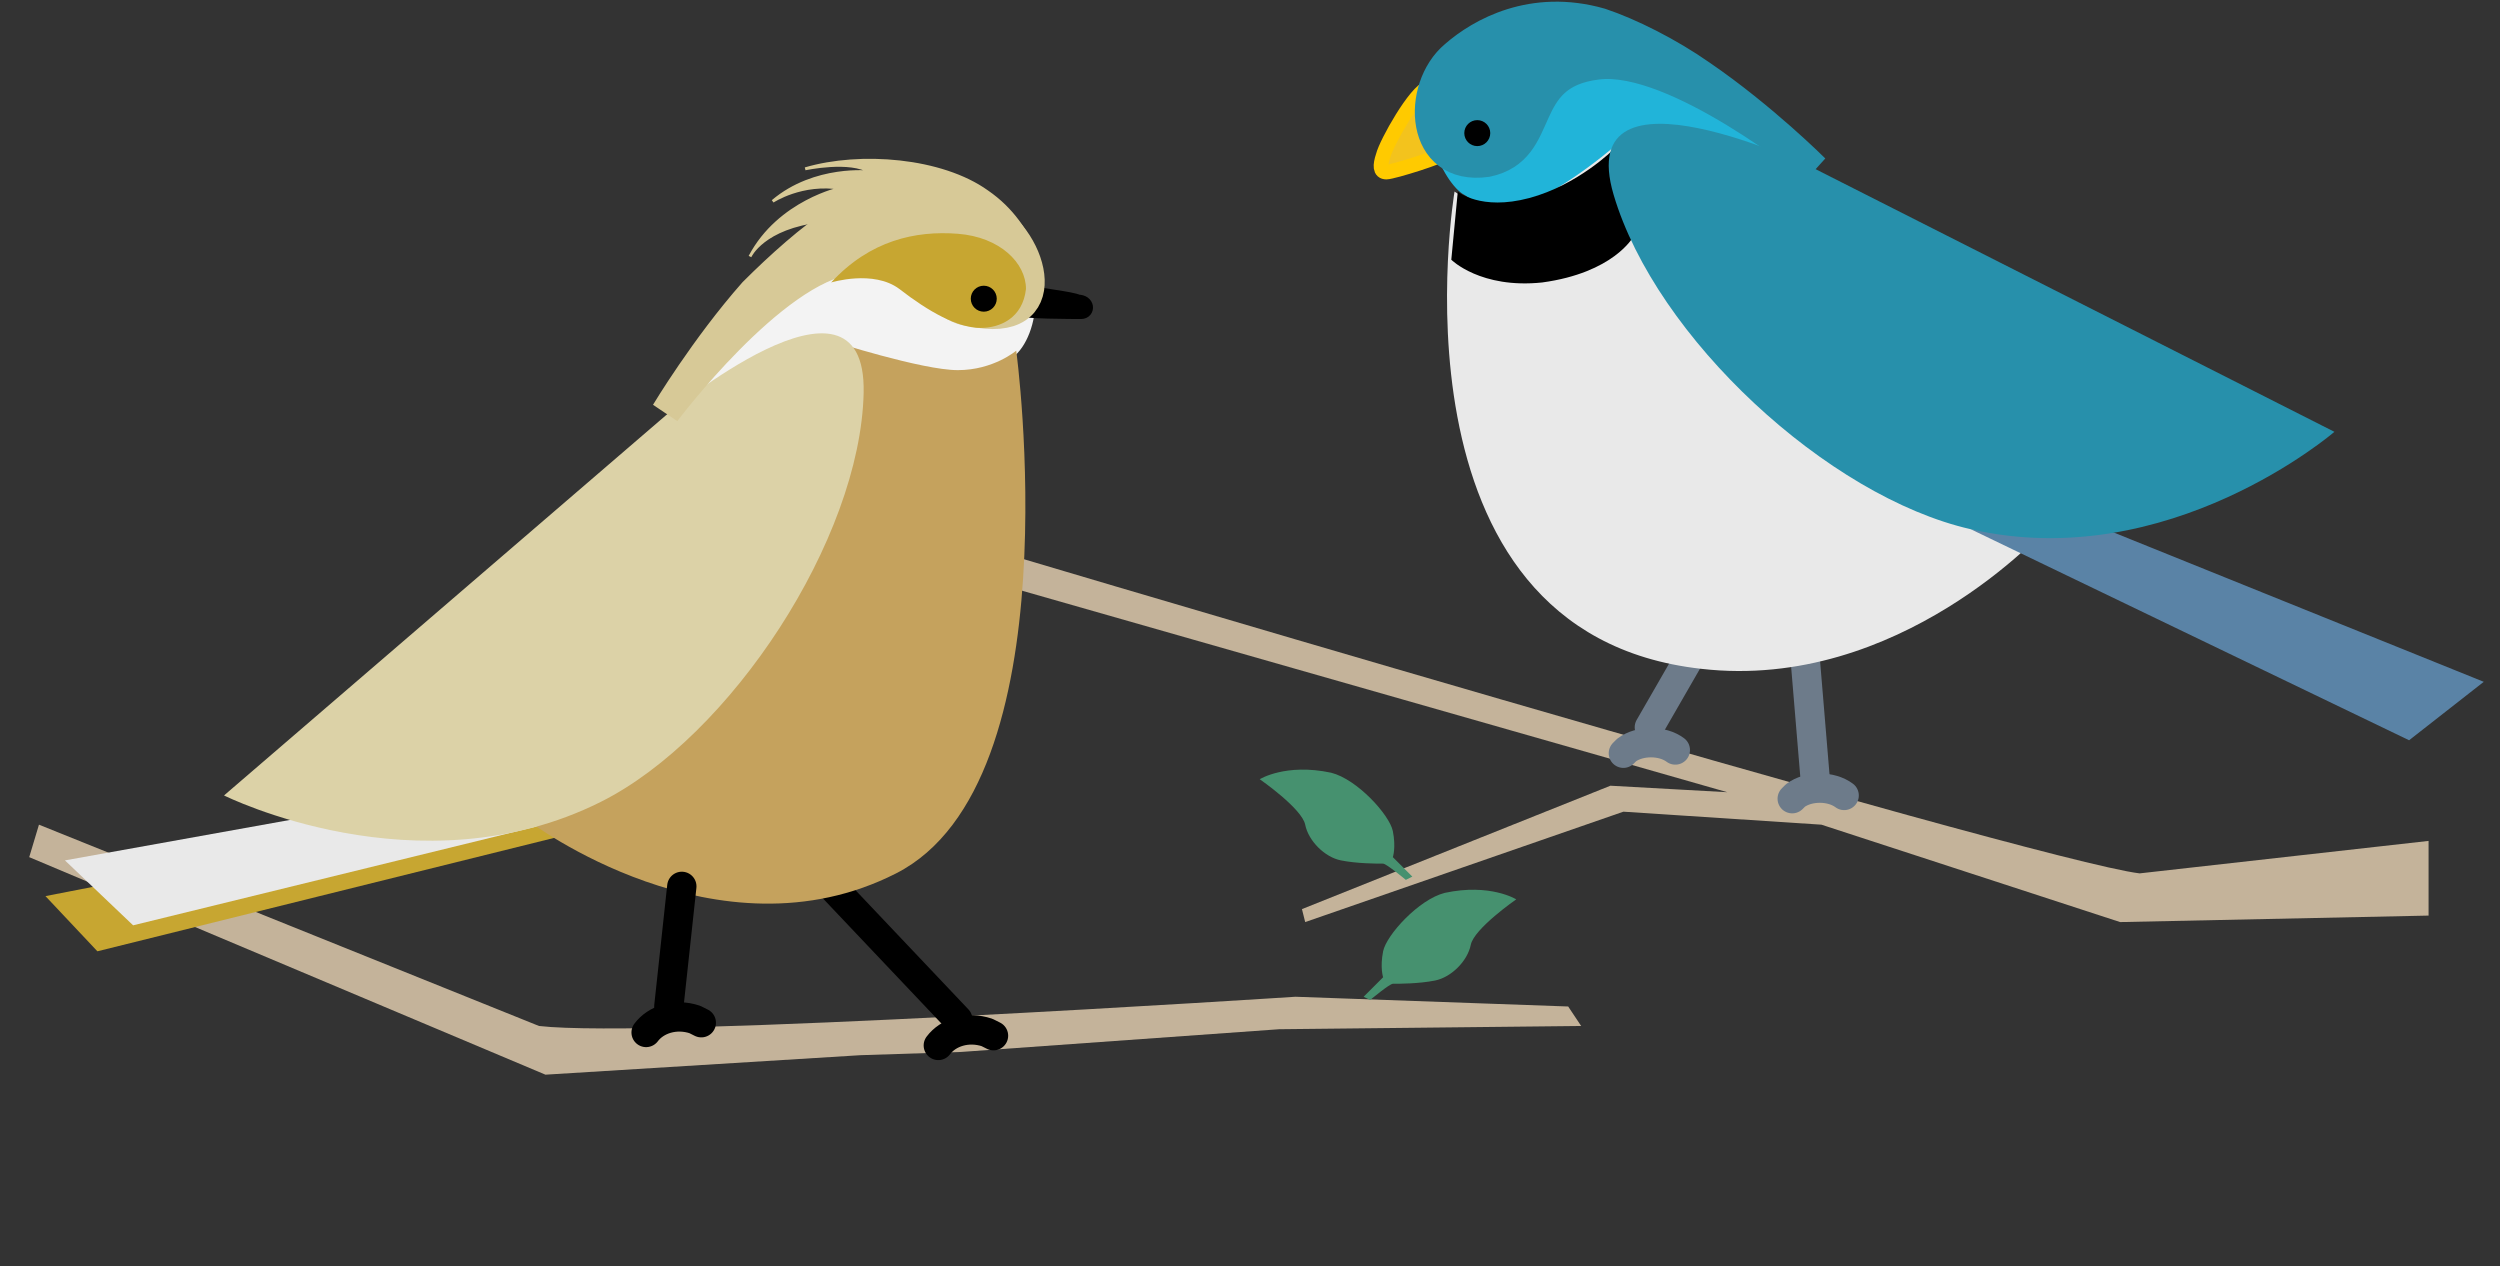
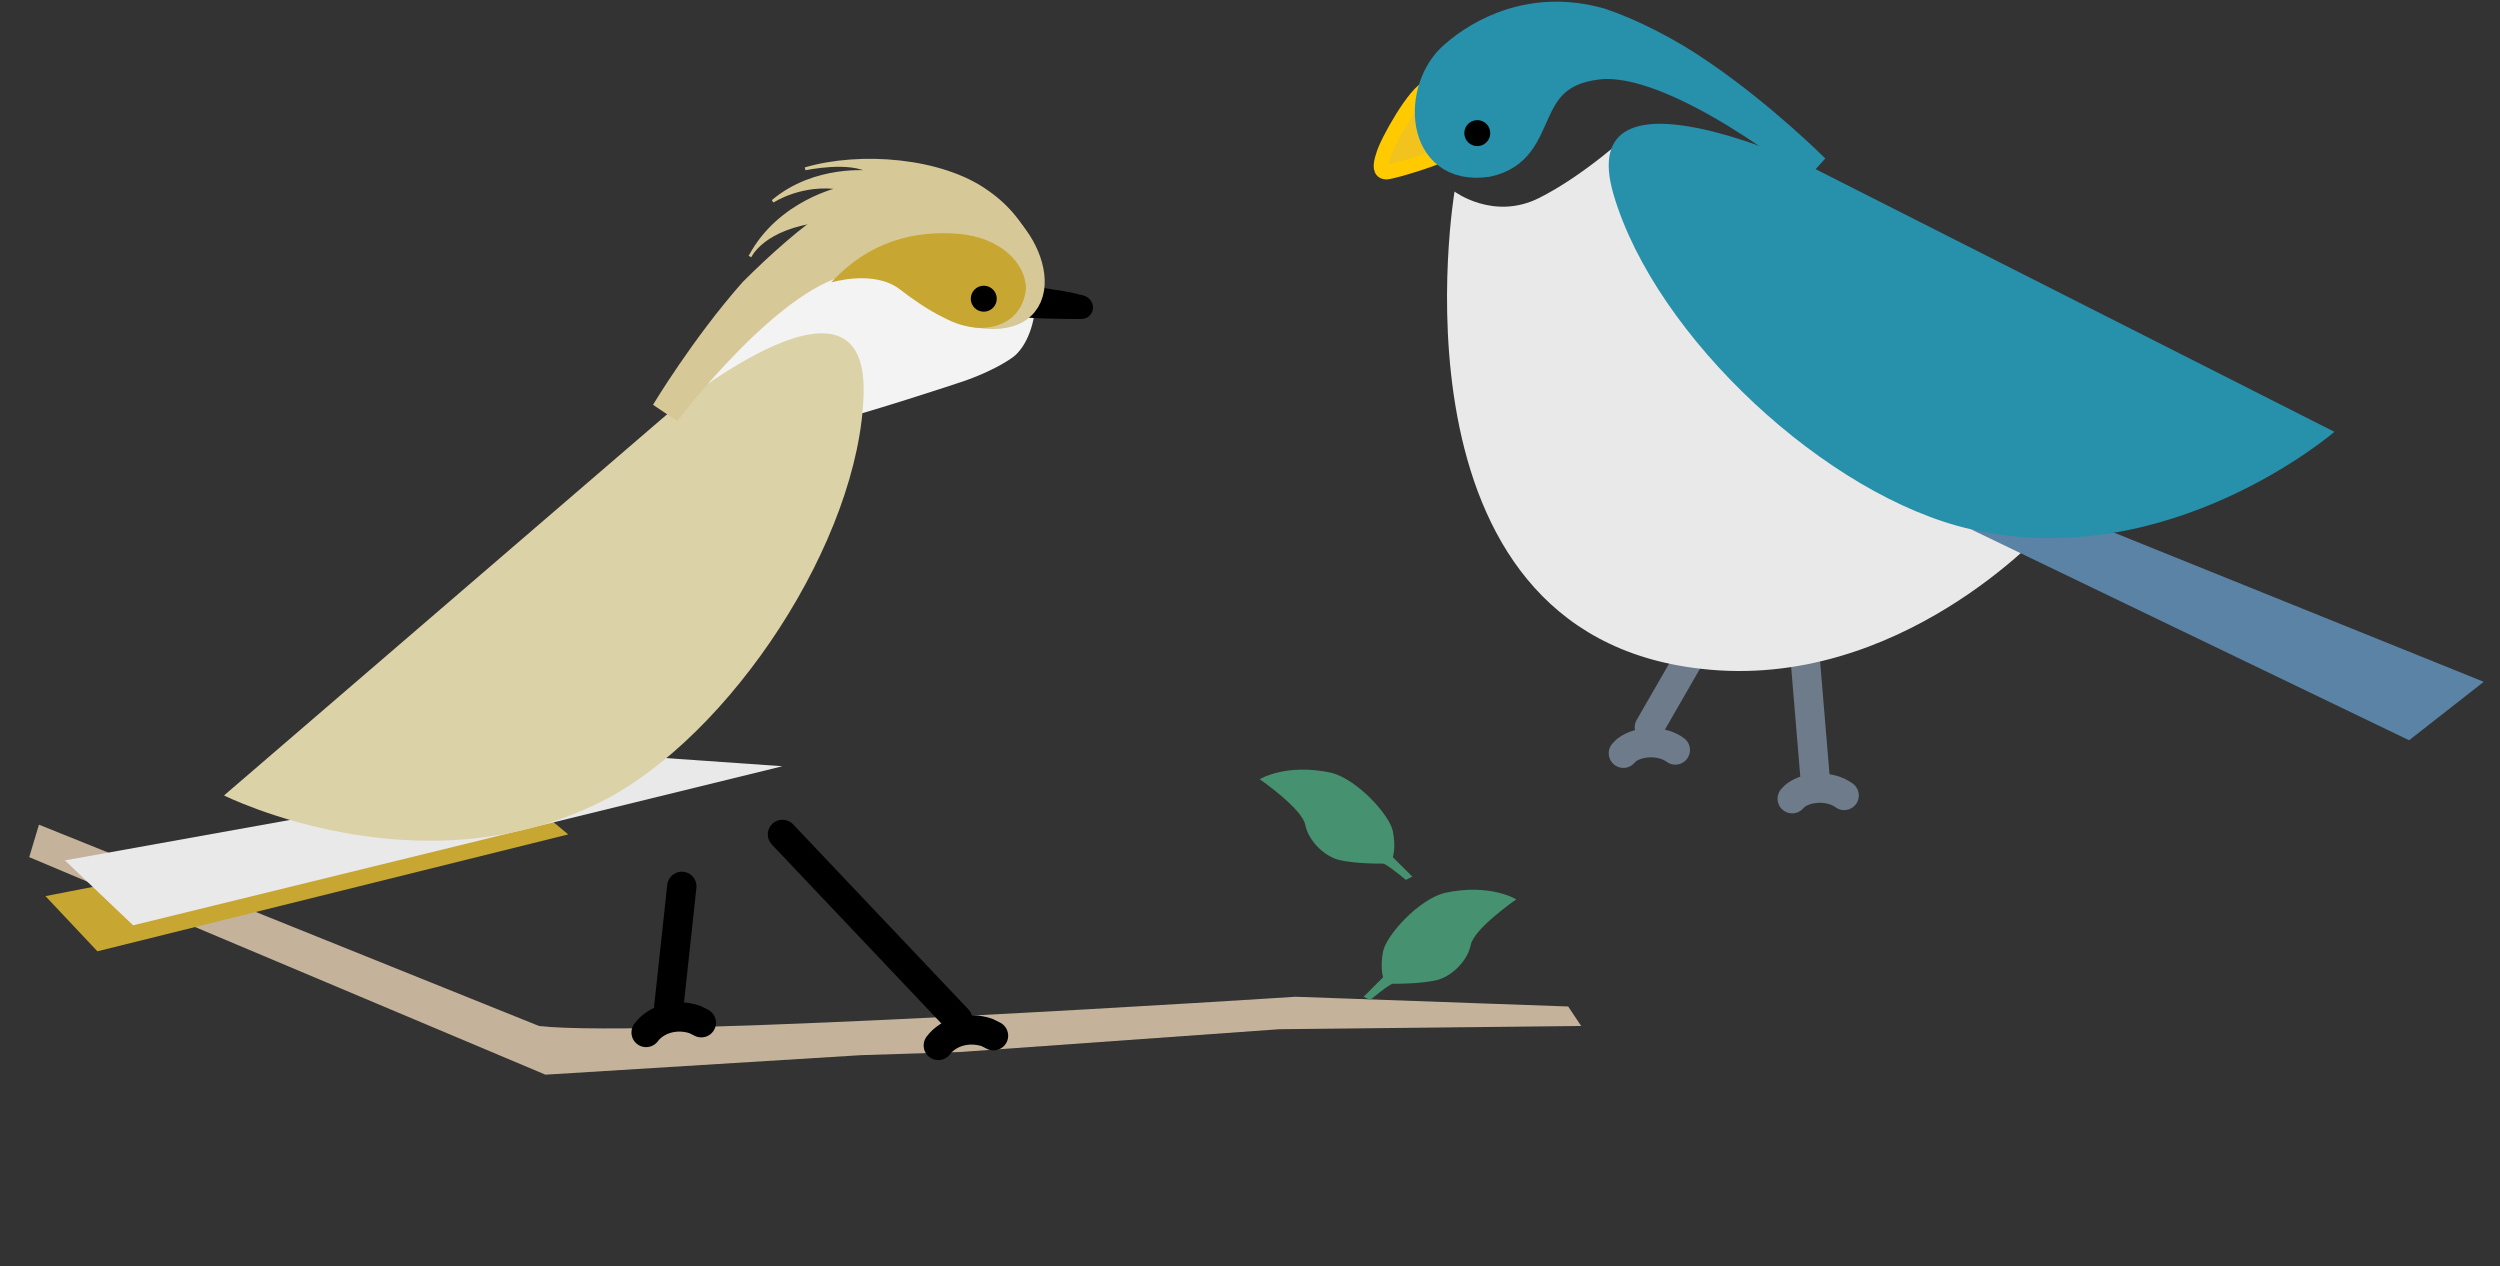
<svg xmlns="http://www.w3.org/2000/svg" version="1.1" id="_レイヤー_2" x="0px" y="0px" width="77px" height="39px" viewBox="0 0 77 39" style="enable-background:new 0 0 77 39;" xml:space="preserve">
  <rect x="0" y="0" width="77" height="39" fill="#333333" stroke="none" />
  <style type="text/css">
	.st0{fill:#C4B39A;}
	.st1{fill:none;stroke:#081F0F;stroke-width:0.903;stroke-linecap:round;stroke-linejoin:round;stroke-miterlimit:10;}
	.st2{fill:#F3C31D;stroke:#FFCA00;stroke-width:0.451;stroke-miterlimit:10;}
	.st3{fill:none;stroke:#6D7B8A;stroke-width:0.903;stroke-linecap:round;stroke-linejoin:round;stroke-miterlimit:10;}
	.st4{fill:#21B4D9;}
	.st5{fill:#E9E9E9;}
	.st6{fill:#2790AB;stroke:#2790AB;stroke-width:0.903;stroke-miterlimit:10;}
	.st7{fill:#5A83A6;}
	.st8{fill:#C7A631;}
	.st9{fill:none;stroke:#000000;stroke-width:0.903;stroke-linecap:round;stroke-linejoin:round;stroke-miterlimit:10;}
	.st10{fill:none;stroke:#C7A631;stroke-width:0.903;stroke-linecap:round;stroke-linejoin:round;stroke-miterlimit:10;}
	.st11{fill:#F3F3F3;}
	.st12{fill:#C5A25D;}
	.st13{stroke:#000000;stroke-width:0.451;stroke-miterlimit:10;}
	.st14{fill:#DCD2A7;}
	.st15{fill:#D7C997;stroke:#D7C997;stroke-width:0.903;stroke-miterlimit:10;}
	.st16{fill:#D7C997;stroke:#D7C997;stroke-width:9.026849e-02;stroke-miterlimit:10;}
	.st17{fill:#2790AB;}
	.st18{fill:#46916F;}
</style>
  <g>
    <g>
-       <path class="st0" d="M29.1,16.5c0,0,33.5,10,36.8,10.4l8.9-1v2.3l-9.5,0.2l-9.2-3L50,25l-9.8,3.4l-0.1-0.4l9.5-3.8l3.6,0.2    l-23.8-6.8" />
      <path class="st0" d="M39.4,31.7l9.3-0.1L48.3,31l-8.4-0.3c0,0-19.9,1.3-23.3,0.9L1.2,25.4l-0.3,1l15.9,6.7l9.7-0.6l3.1-0.1    L39.4,31.7z" />
-       <path class="st1" d="M54.1,24.2" />
      <path class="st1" d="M54.1,24.2" />
      <path class="st2" d="M44,2.7c0.2-0.1,0.5,1.7,0.5,1.9c0,0,0,0.1,0,0.1c0,0.1-1.6,0.6-1.8,0.6c-0.2,0-0.2-0.2-0.1-0.5    C42.7,4.4,43.6,2.8,44,2.7z" />
      <g>
        <line class="st3" x1="55.9" y1="23.9" x2="55.6" y2="20.3" />
        <path class="st3" d="M56.8,24.5L56.8,24.5c-0.4-0.3-1.1-0.3-1.5,0l-0.1,0.1" />
      </g>
      <g>
        <line class="st3" x1="50.8" y1="22.4" x2="52.7" y2="19.1" />
        <path class="st3" d="M51.6,23.1L51.6,23.1c-0.4-0.3-1.1-0.3-1.5,0L50,23.2" />
      </g>
-       <path class="st4" d="M46.9,6.4c0,0-1.1,0.1-1.8-0.4c-0.6-0.3-1.9-2.6-0.3-4.4c0.8-0.9,2.3-1.3,3.6-1.1c3.4,0.4,6.3,3.7,7.9,5.2    C57.9,7.1,46.9,6.4,46.9,6.4z" />
      <path class="st5" d="M63,16.3c0,0-4.5,5-10.6,4.3c-9.9-1.1-7.6-14.7-7.6-14.7s1.2,0.9,2.6,0.2s2.8-2,2.8-2L63,16.3z" />
      <path class="st6" d="M45.8,5c1.9-0.4,0.9-2.7,3.4-3c2.4-0.3,6.7,3.2,6.7,3.2s-1.6-1.6-3.5-2.9c-1-0.7-2.2-1.3-3.1-1.6    c-2.1-0.6-3.7,0.3-4.5,1C43.6,2.7,43.7,5.3,45.8,5z" />
      <circle cx="45.5" cy="4.1" r="0.4" />
      <polygon class="st7" points="65.1,16.4 76.5,21 74.2,22.8 60.7,16.3   " />
      <g>
        <polygon class="st8" points="16.3,24.7 1.4,27.6 3,29.3 17.5,25.7    " />
        <g>
          <polygon class="st5" points="19.8,23.3 2,26.5 4.1,28.5 24.1,23.6     " />
          <line class="st9" x1="29.5" y1="31.4" x2="24.1" y2="25.7" />
          <path class="st10" d="M29.5,31.7" />
          <path class="st10" d="M29.5,31.7" />
          <path class="st11" d="M29.5,11.8c0,0,1-0.3,1.7-0.8c0.8-0.6,1.3-3-0.8-4.3c-1-0.7-2.6-0.7-3.7-0.2c-3.2,1.2-5.2,5.2-6.4,7      S29.5,11.8,29.5,11.8z" />
-           <path class="st12" d="M16.3,25.3c0,0,5.8,4.4,11.3,1.6s3.7-16.1,3.7-16.1s-0.7,0.6-1.8,0.6s-3.9-0.9-3.9-0.9L16.3,25.3z" />
          <line class="st9" x1="20.6" y1="31" x2="21" y2="27.3" />
          <path class="st13" d="M31.6,9c-0.2,0-0.3,0.2-0.3,0.4c0,0,0.1,0.1,0.1,0.1c0,0.1,1.7,0.1,1.9,0.1s0.2-0.3-0.1-0.3      C33,9.2,32,9.1,31.6,9z" />
          <path class="st14" d="M20.5,12.8L6.9,24.5c0,0,6,3,11.6,0.2c4-2,8-8.1,8.1-12.6S20.5,12.8,20.5,12.8z" />
          <path class="st9" d="M19.9,31.8L19.9,31.8c0.3-0.4,0.9-0.6,1.5-0.4l0.2,0.1" />
          <path class="st9" d="M28.9,32.2L28.9,32.2c0.3-0.4,0.9-0.6,1.5-0.4l0.2,0.1" />
          <path class="st15" d="M29.9,9.6c-1.2-0.1-1.3-1.9-3.7-1.6c-2.4,0.3-5.7,4.7-5.7,4.7s1.2-2,2.7-3.7C24,8.2,25,7.3,25.8,6.8      c1.9-1.1,3.7-0.6,4.6-0.2C31.9,7.4,32.6,10.2,29.9,9.6z" />
          <path class="st8" d="M25.6,8.7c0,0,1.3-0.4,2.1,0.2c0.9,0.7,1.8,1.2,2.5,1.2c0.6,0,1.3-0.3,1.4-1.2c0-0.8-0.8-1.6-2.1-1.7      C28.2,7.1,26.8,7.4,25.6,8.7z" />
          <path class="st16" d="M32.1,8.7c0,0-0.1-1.7-1.7-2.8c-1.4-1-3.9-1.2-5.6-0.7c0,0,1.4-0.3,2,0.1c0,0-1.7-0.2-3,0.9      c0,0,0.9-0.6,2.1-0.4c0,0-1.9,0.4-2.8,2.1c0,0,0.4-0.9,2.2-1.1C26,6.6,30.9,6.2,32.1,8.7z" />
          <circle cx="30.3" cy="9.2" r="0.4" />
        </g>
      </g>
-       <path d="M44.9,5.9c0,0,0.7,0.6,2.2,0.2c1.5-0.4,2.6-1.5,2.6-1.5s-0.1,1.2,0.6,2.7c0,0-0.6,1.1-2.8,1.4c-1.9,0.2-2.8-0.7-2.8-0.7    L44.9,5.9z" />
      <path class="st17" d="M55.9,5.2l16,8.1c0,0-5.1,4.4-11.2,3c-4.4-1-9.7-5.9-11-10.3S55.9,5.2,55.9,5.2z" />
    </g>
    <path class="st18" d="M42,30.7l0.6-0.6c0,0-0.1-0.3,0-0.8c0.1-0.5,1.1-1.6,1.9-1.8c1.4-0.3,2.2,0.2,2.2,0.2s-1.3,0.9-1.4,1.4   c-0.1,0.5-0.6,1-1.1,1.1c-0.5,0.1-1.1,0.1-1.3,0.1c-0.1,0-0.7,0.5-0.7,0.5L42,30.7z" />
    <path class="st18" d="M43.5,27l-0.6-0.6c0,0,0.1-0.3,0-0.8c-0.1-0.5-1.1-1.6-1.9-1.8c-1.4-0.3-2.2,0.2-2.2,0.2s1.3,0.9,1.4,1.4   c0.1,0.5,0.6,1,1.1,1.1c0.5,0.1,1.1,0.1,1.3,0.1c0.1,0,0.7,0.5,0.7,0.5L43.5,27z" />
  </g>
</svg>